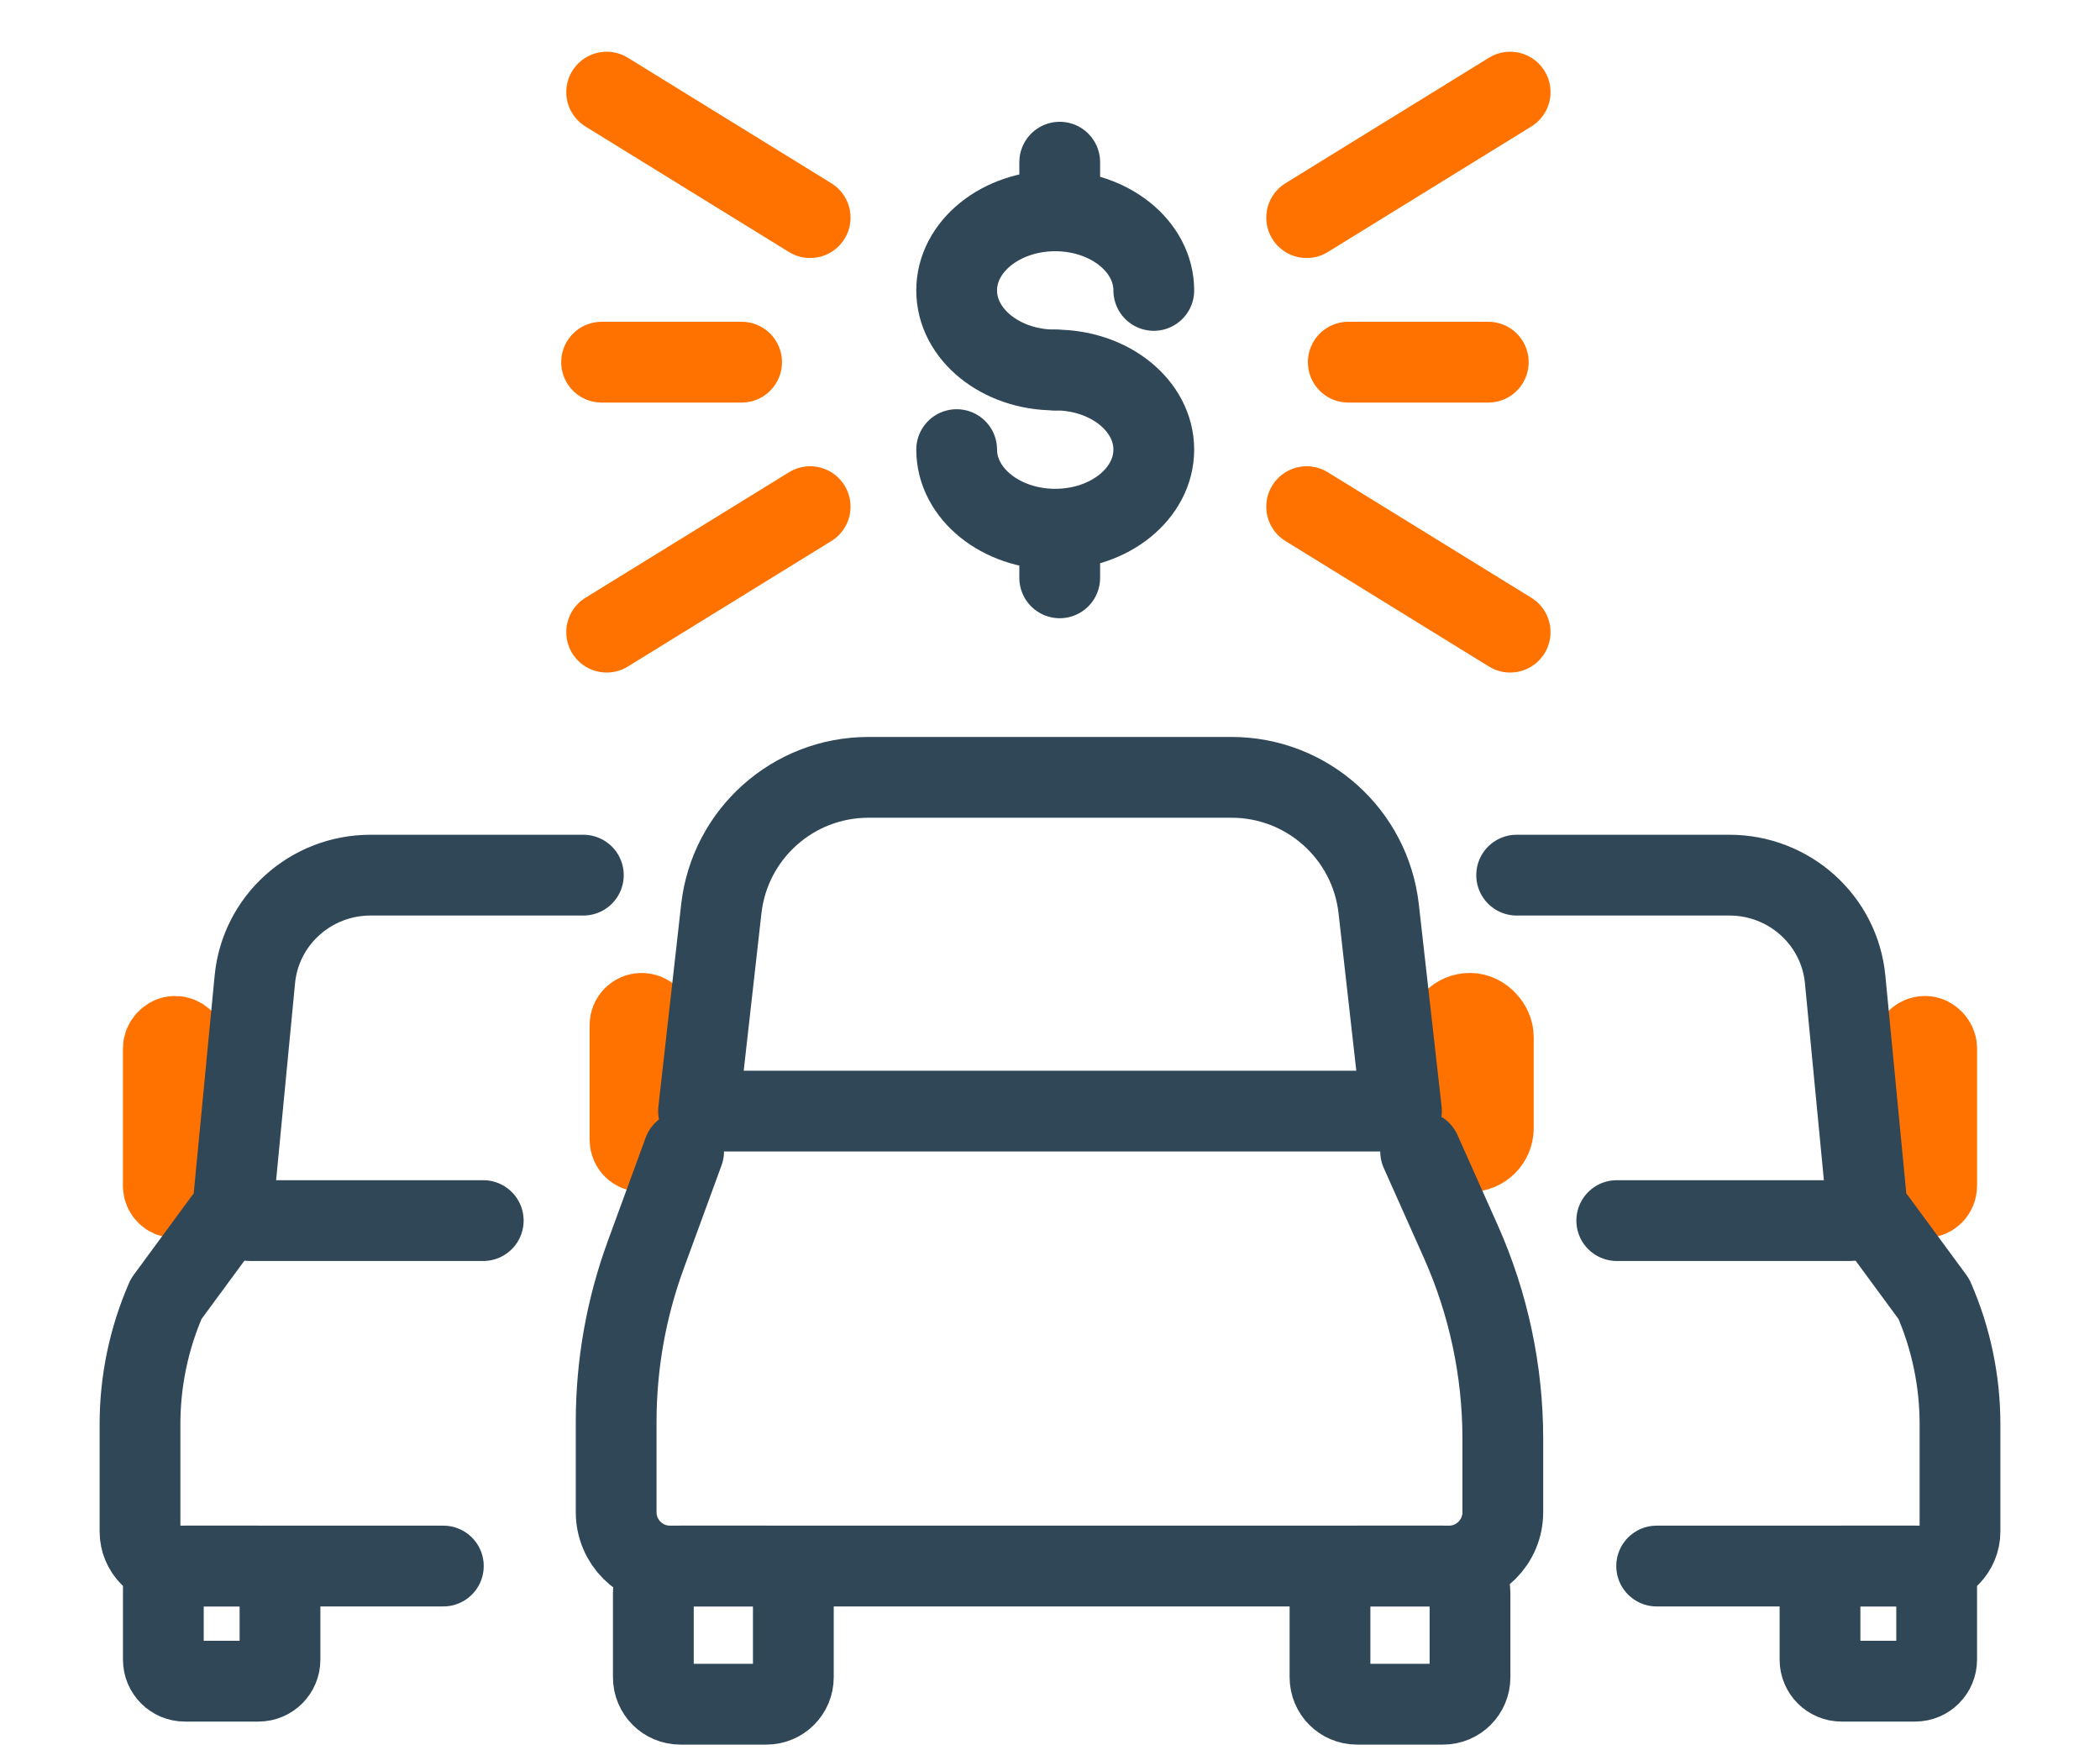
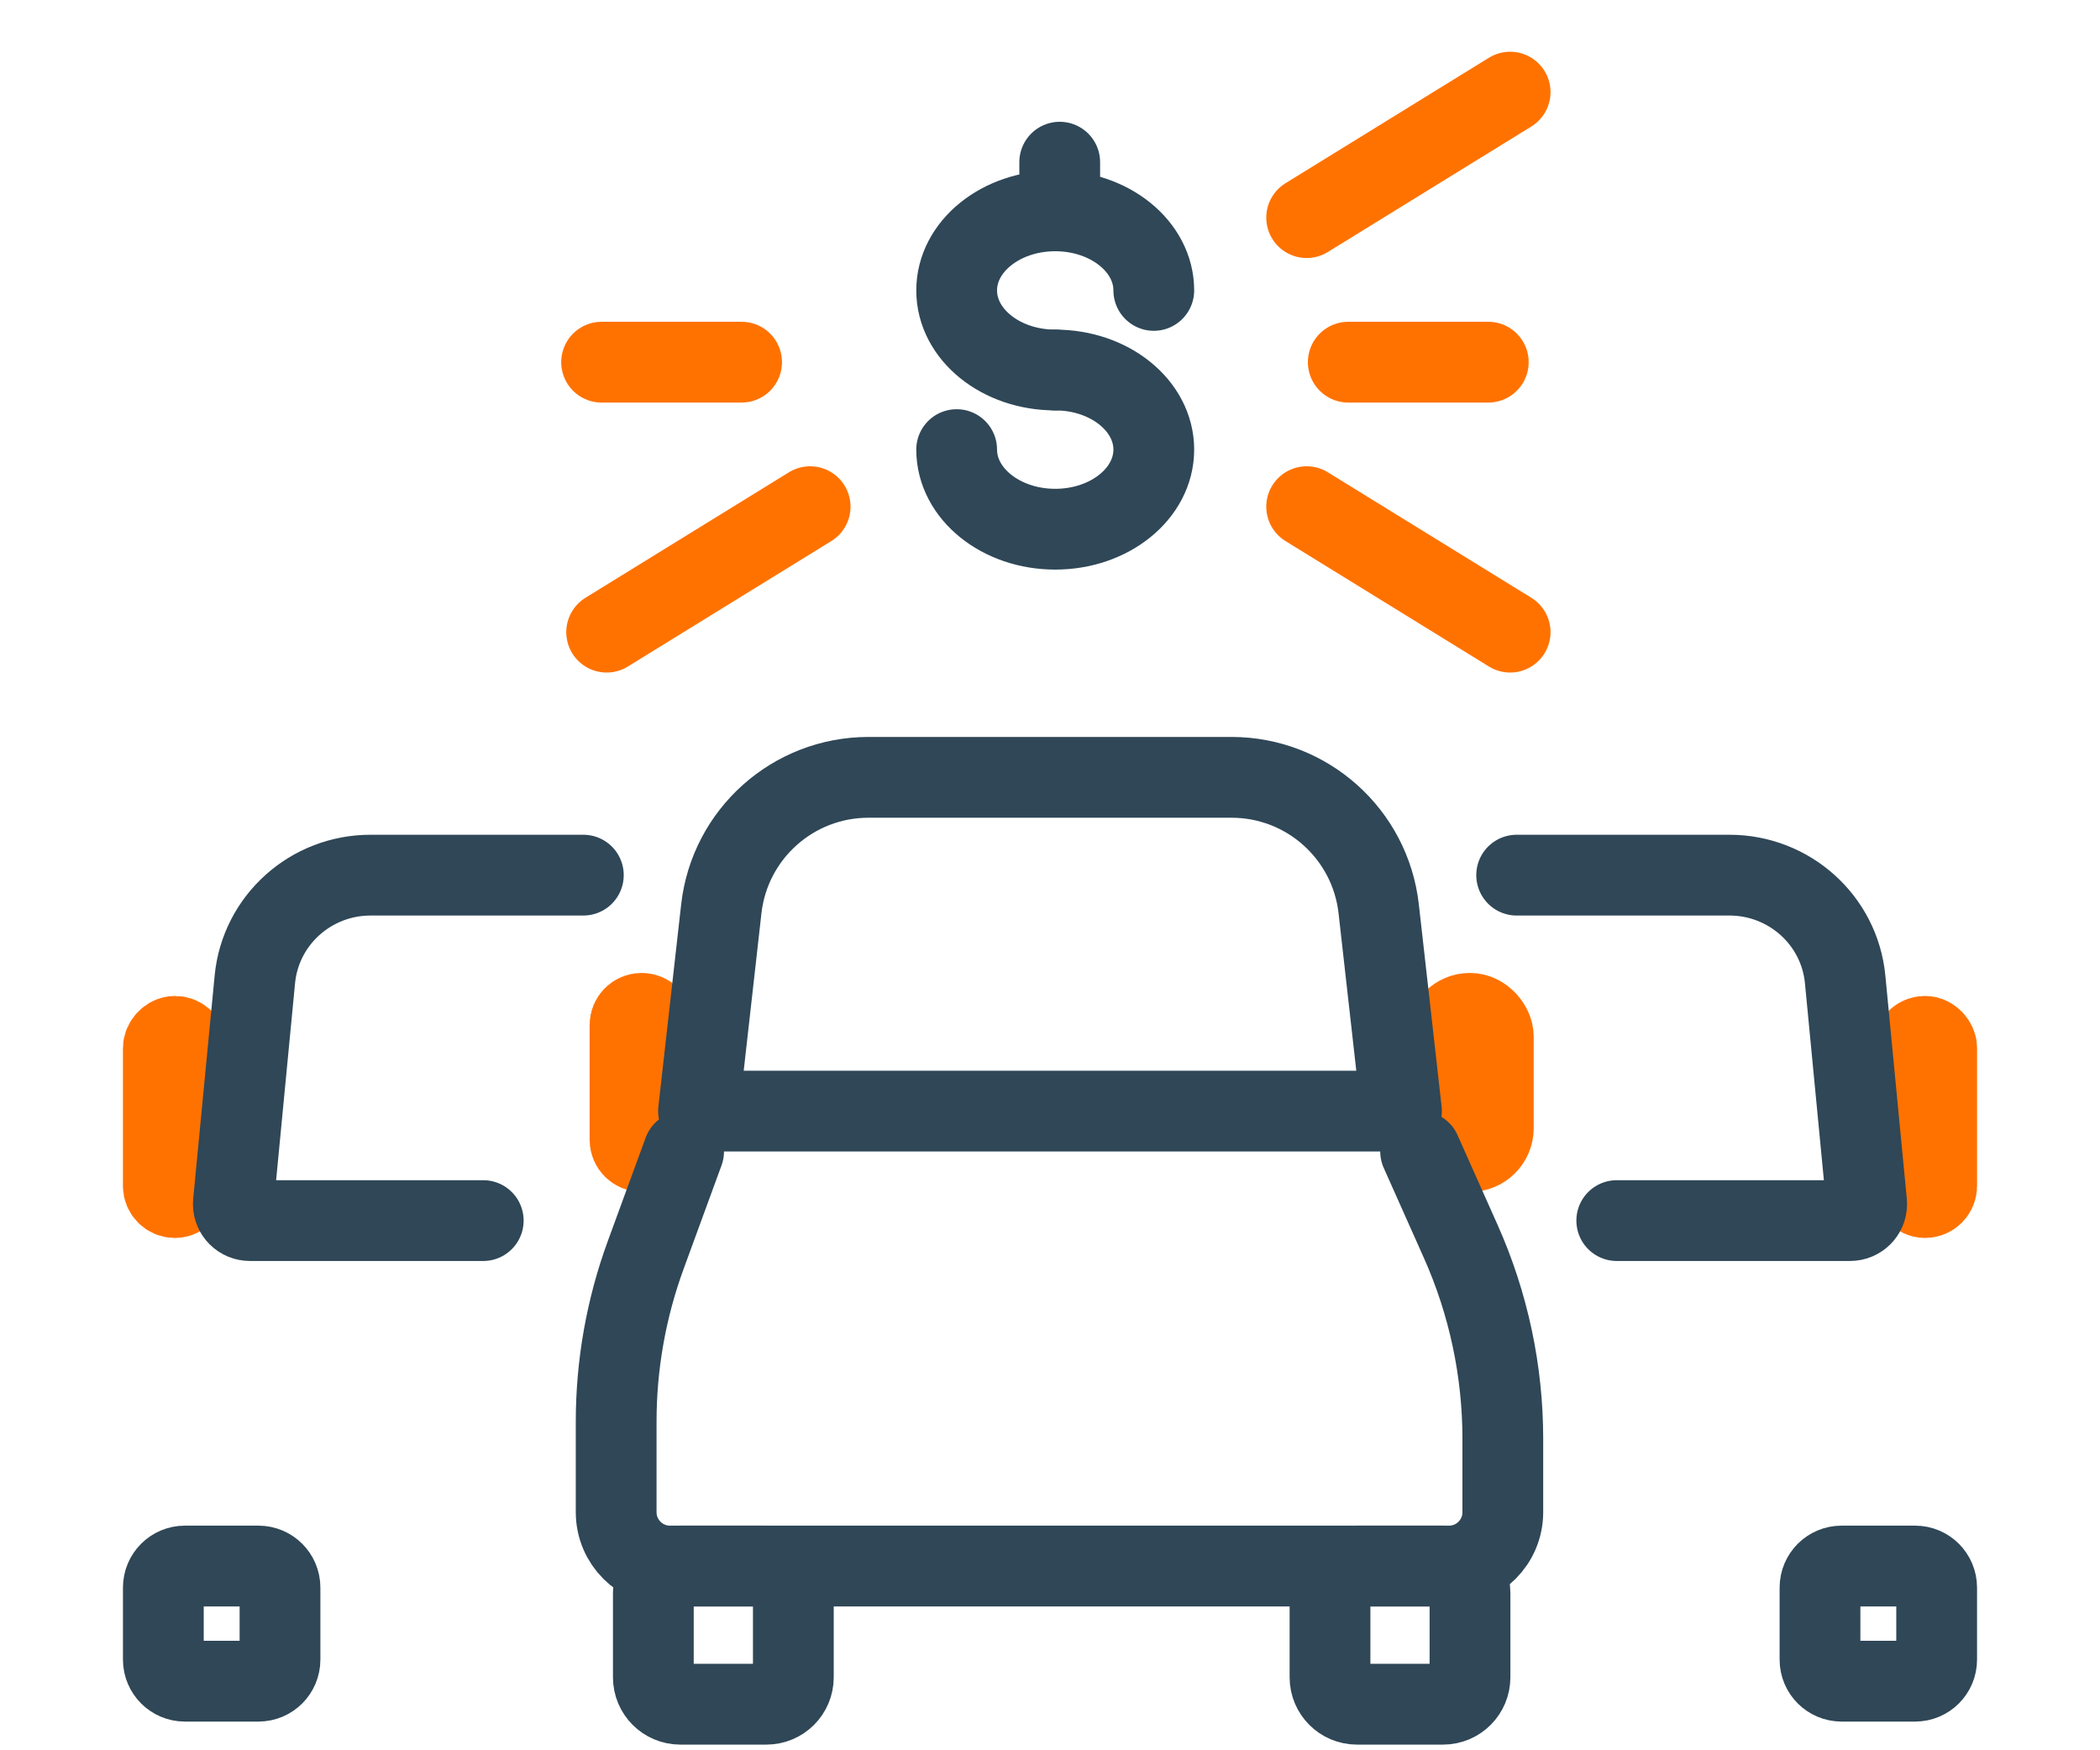
<svg xmlns="http://www.w3.org/2000/svg" width="78" height="65" viewBox="0 0 78 65" fill="none">
  <path d="M42.855 10.785C42.855 9.153 41.216 7.83 39.194 7.83C37.172 7.83 35.533 9.153 35.533 10.785C35.533 12.418 37.172 13.741 39.194 13.741" stroke="#2F4757" stroke-width="3" stroke-linecap="round" stroke-linejoin="round" />
  <path d="M35.533 16.697C35.533 18.329 37.172 19.653 39.194 19.653C41.216 19.653 42.855 18.329 42.855 16.697C42.855 15.065 41.216 13.741 39.194 13.741" stroke="#2F4757" stroke-width="3" stroke-linecap="round" stroke-linejoin="round" />
  <path d="M39.361 6.023V7.665" stroke="#2F4757" stroke-width="3" stroke-linecap="round" stroke-linejoin="round" />
-   <path d="M39.361 19.817V21.459" stroke="#2F4757" stroke-width="3" stroke-linecap="round" stroke-linejoin="round" />
-   <path d="M30.091 8.082L22.533 3.421" stroke="#FF7200" stroke-width="3" stroke-linecap="round" stroke-linejoin="round" />
  <path d="M48.533 8.082L56.091 3.421" stroke="#FF7200" stroke-width="3" stroke-linecap="round" stroke-linejoin="round" />
  <path d="M30.091 18.816L22.533 23.476" stroke="#FF7200" stroke-width="3" stroke-linecap="round" stroke-linejoin="round" />
  <path d="M48.533 18.816L56.091 23.476" stroke="#FF7200" stroke-width="3" stroke-linecap="round" stroke-linejoin="round" />
  <path d="M55.279 13.45H50.079" stroke="#FF7200" stroke-width="3" stroke-linecap="round" stroke-linejoin="round" />
  <path d="M27.545 13.45H22.345" stroke="#FF7200" stroke-width="3" stroke-linecap="round" stroke-linejoin="round" />
  <path fill-rule="evenodd" clip-rule="evenodd" d="M24.267 59.158C24.267 58.606 24.714 58.158 25.267 58.158H28.467C29.019 58.158 29.467 58.606 29.467 59.158V62.289C29.467 62.842 29.019 63.289 28.467 63.289H25.267C24.714 63.289 24.267 62.842 24.267 62.289V59.158Z" stroke="#2F4757" stroke-width="3" stroke-linejoin="round" />
  <path fill-rule="evenodd" clip-rule="evenodd" d="M23.4 38.065C23.4 37.826 23.594 37.632 23.833 37.632C24.073 37.632 24.267 37.826 24.267 38.065V42.33C24.267 42.569 24.073 42.763 23.833 42.763C23.594 42.763 23.4 42.569 23.4 42.33V38.065Z" stroke="#FF7200" stroke-width="3" stroke-linejoin="round" />
  <rect x="53.733" y="37.632" width="1.733" height="5.132" rx="0.867" stroke="#FF7200" stroke-width="3" stroke-linejoin="round" />
  <path fill-rule="evenodd" clip-rule="evenodd" d="M49.4 59.158C49.4 58.606 49.848 58.158 50.4 58.158H53.6C54.152 58.158 54.6 58.606 54.6 59.158V62.289C54.6 62.842 54.152 63.289 53.6 63.289H50.4C49.848 63.289 49.4 62.842 49.4 62.289V59.158Z" stroke="#2F4757" stroke-width="3" stroke-linejoin="round" />
  <path d="M25.391 42.763L23.983 46.608C23.257 48.591 22.886 50.685 22.886 52.797V56.158C22.886 57.263 23.781 58.158 24.886 58.158H53.819C54.924 58.158 55.819 57.263 55.819 56.158V53.44C55.819 50.912 55.287 48.412 54.257 46.104L52.766 42.763" stroke="#2F4757" stroke-width="3" stroke-linecap="round" stroke-linejoin="round" />
  <path d="M32.256 28.868H45.744C48.544 28.869 50.896 30.971 51.209 33.753L52.055 41.263H25.945L26.791 33.753C27.104 30.971 29.456 28.869 32.256 28.868Z" stroke="#2F4757" stroke-width="3" stroke-linejoin="round" />
  <rect x="71.067" y="38.487" width="0.867" height="5.987" rx="0.433" stroke="#FF7200" stroke-width="3" />
  <path fill-rule="evenodd" clip-rule="evenodd" d="M67.6 58.958C67.6 58.516 67.958 58.158 68.4 58.158H71.133C71.575 58.158 71.933 58.516 71.933 58.958V61.634C71.933 62.076 71.575 62.434 71.133 62.434H68.4C67.958 62.434 67.6 62.076 67.6 61.634V58.958Z" stroke="#2F4757" stroke-width="3" />
-   <path d="M61.533 58.158H71.526C72.23 58.158 72.8 57.583 72.8 56.875V52.89C72.8 51.288 72.469 49.703 71.828 48.237L69.689 45.329" stroke="#2F4757" stroke-width="3" stroke-linecap="round" stroke-linejoin="round" />
  <path d="M56.333 32.5H64.236C66.462 32.5 68.323 34.176 68.534 36.371L69.331 44.66C69.363 44.996 69.114 45.294 68.775 45.326C68.756 45.328 68.736 45.329 68.717 45.329H61.676H60.051" stroke="#2F4757" stroke-width="3" stroke-linecap="round" stroke-linejoin="round" />
  <rect width="0.867" height="5.987" rx="0.433" transform="matrix(-1 0 0 1 6.933 38.487)" stroke="#FF7200" stroke-width="3" />
  <path fill-rule="evenodd" clip-rule="evenodd" d="M10.4 58.958C10.4 58.516 10.042 58.158 9.6 58.158H6.867C6.425 58.158 6.067 58.516 6.067 58.958V61.634C6.067 62.076 6.425 62.434 6.867 62.434H9.6C10.042 62.434 10.4 62.076 10.4 61.634V58.958Z" stroke="#2F4757" stroke-width="3" />
-   <path d="M16.467 58.158H6.474C5.77 58.158 5.2 57.583 5.2 56.875V52.89C5.2 51.288 5.531 49.703 6.173 48.237L8.311 45.329" stroke="#2F4757" stroke-width="3" stroke-linecap="round" stroke-linejoin="round" />
  <path d="M21.667 32.5H13.764C11.538 32.5 9.677 34.176 9.466 36.371L8.669 44.66C8.637 44.996 8.886 45.294 9.225 45.326C9.244 45.328 9.264 45.329 9.283 45.329H16.324H17.949" stroke="#2F4757" stroke-width="3" stroke-linecap="round" stroke-linejoin="round" />
</svg>